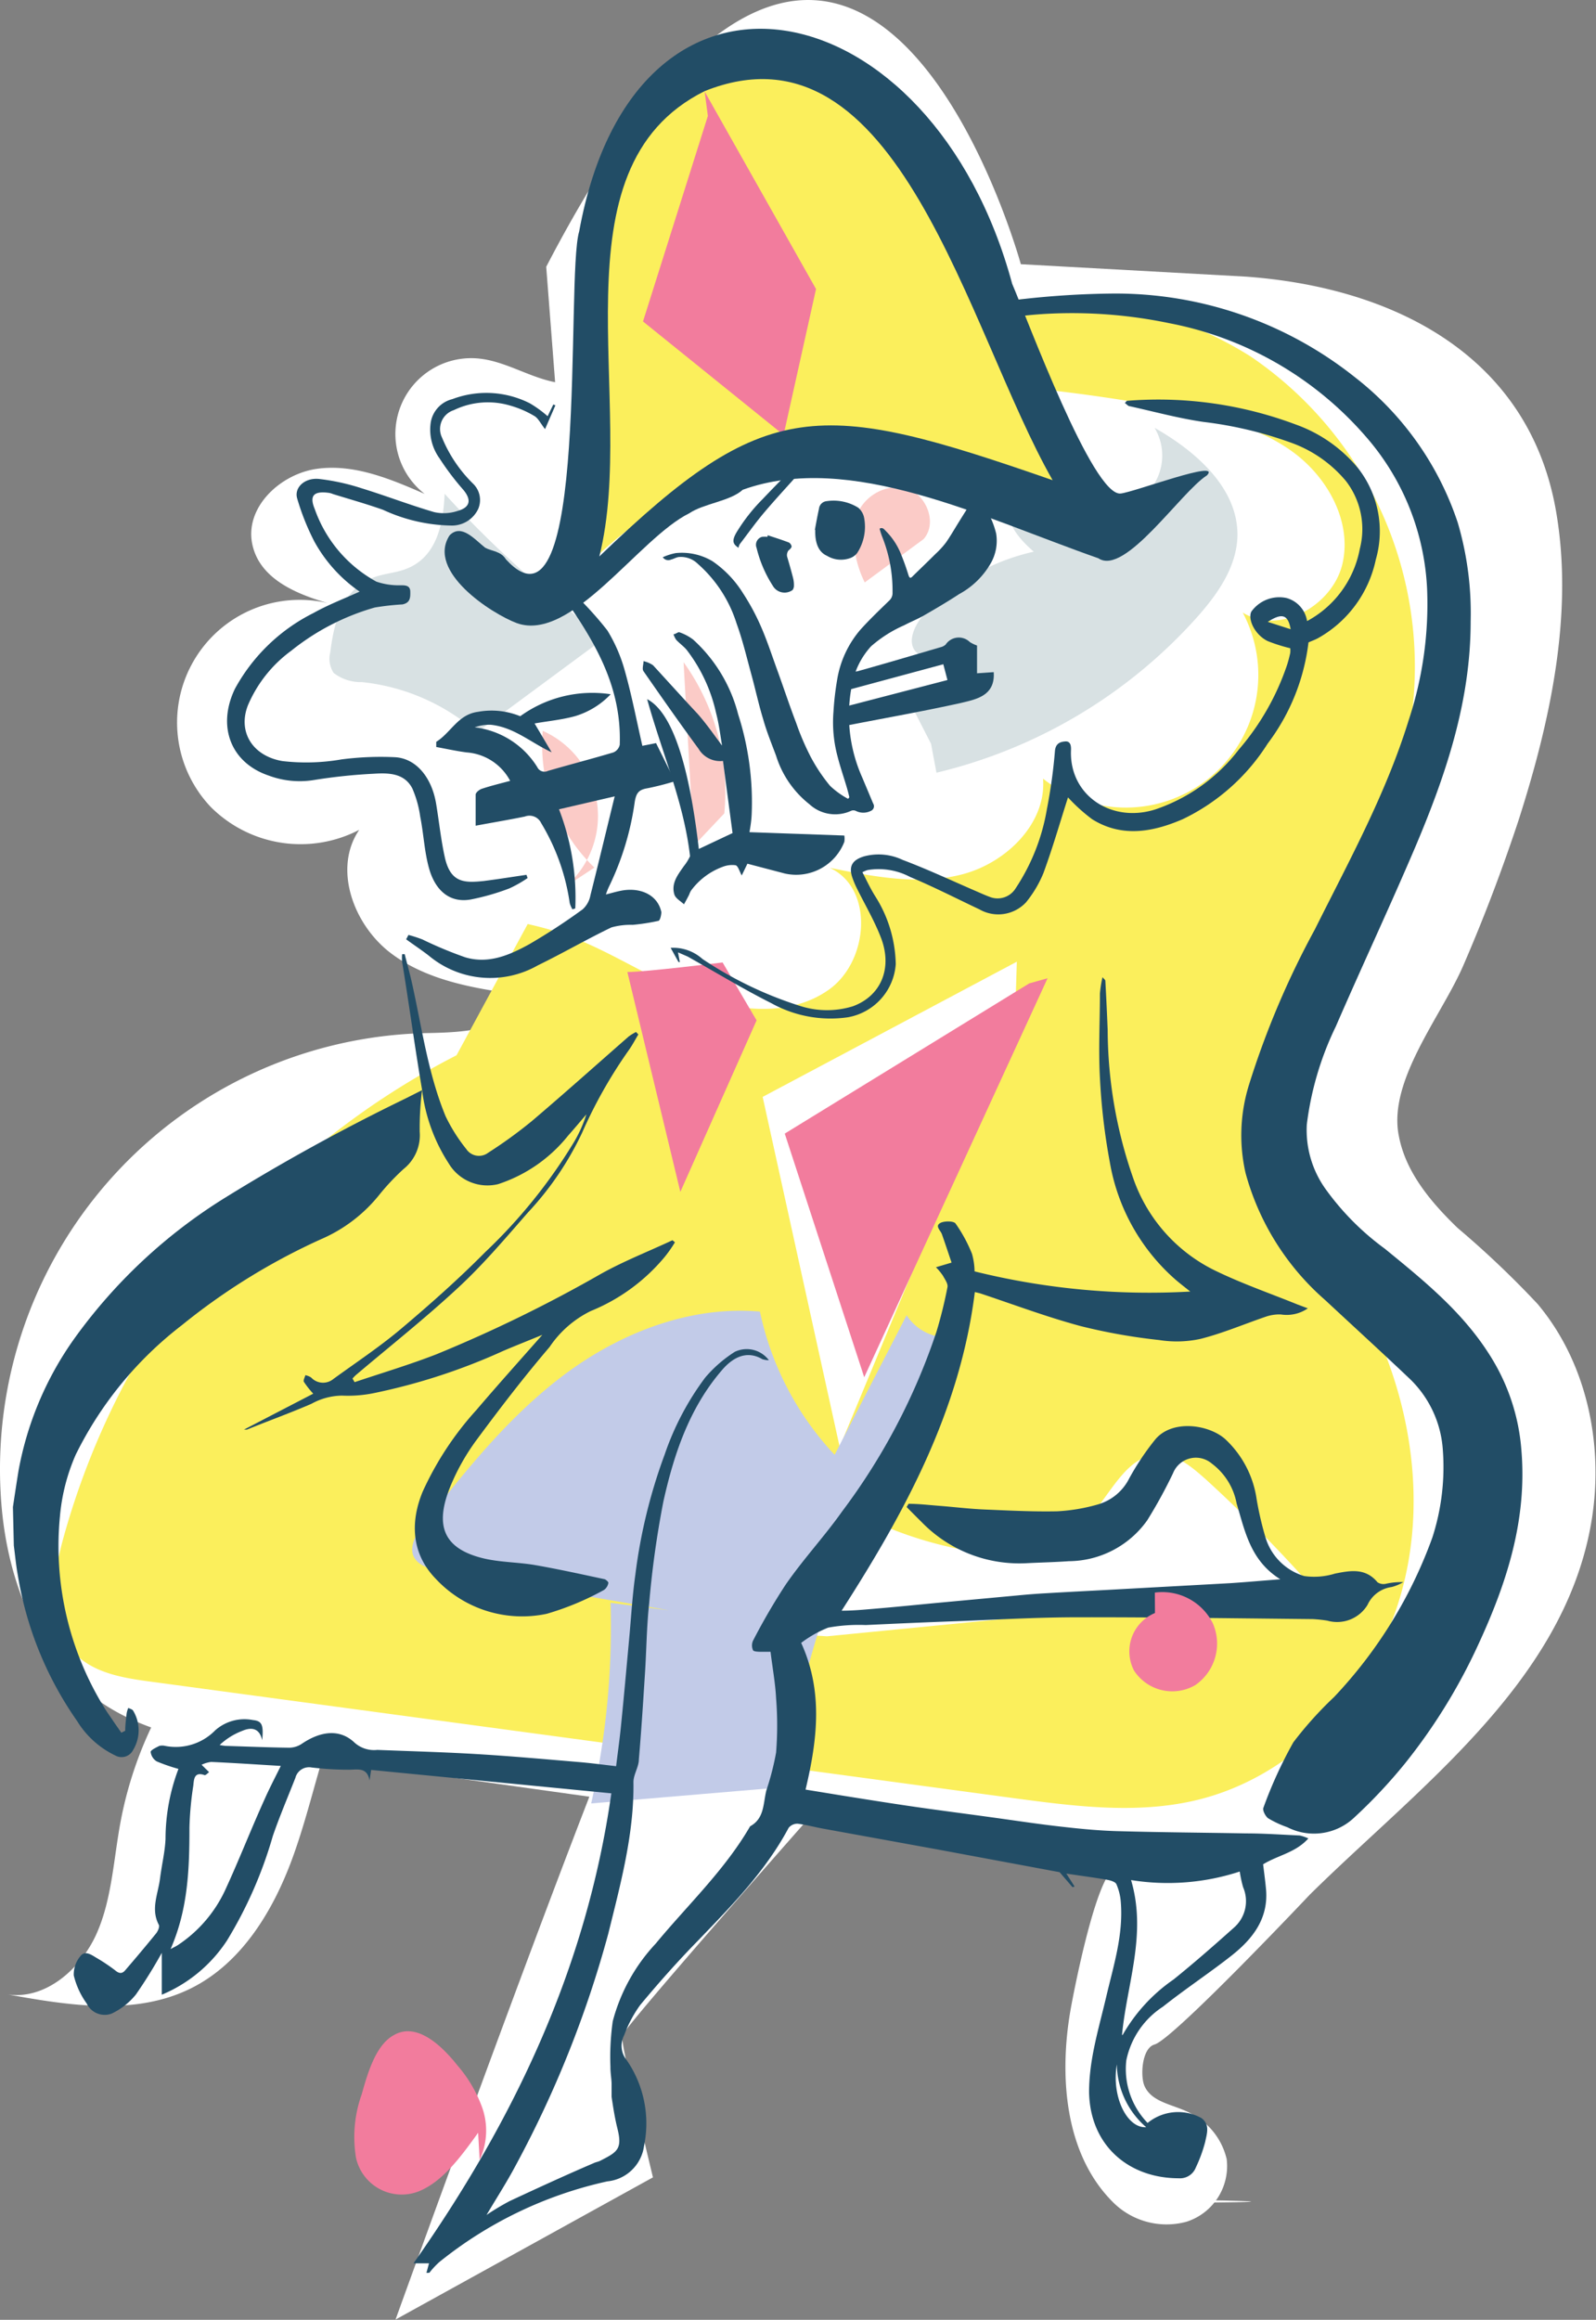
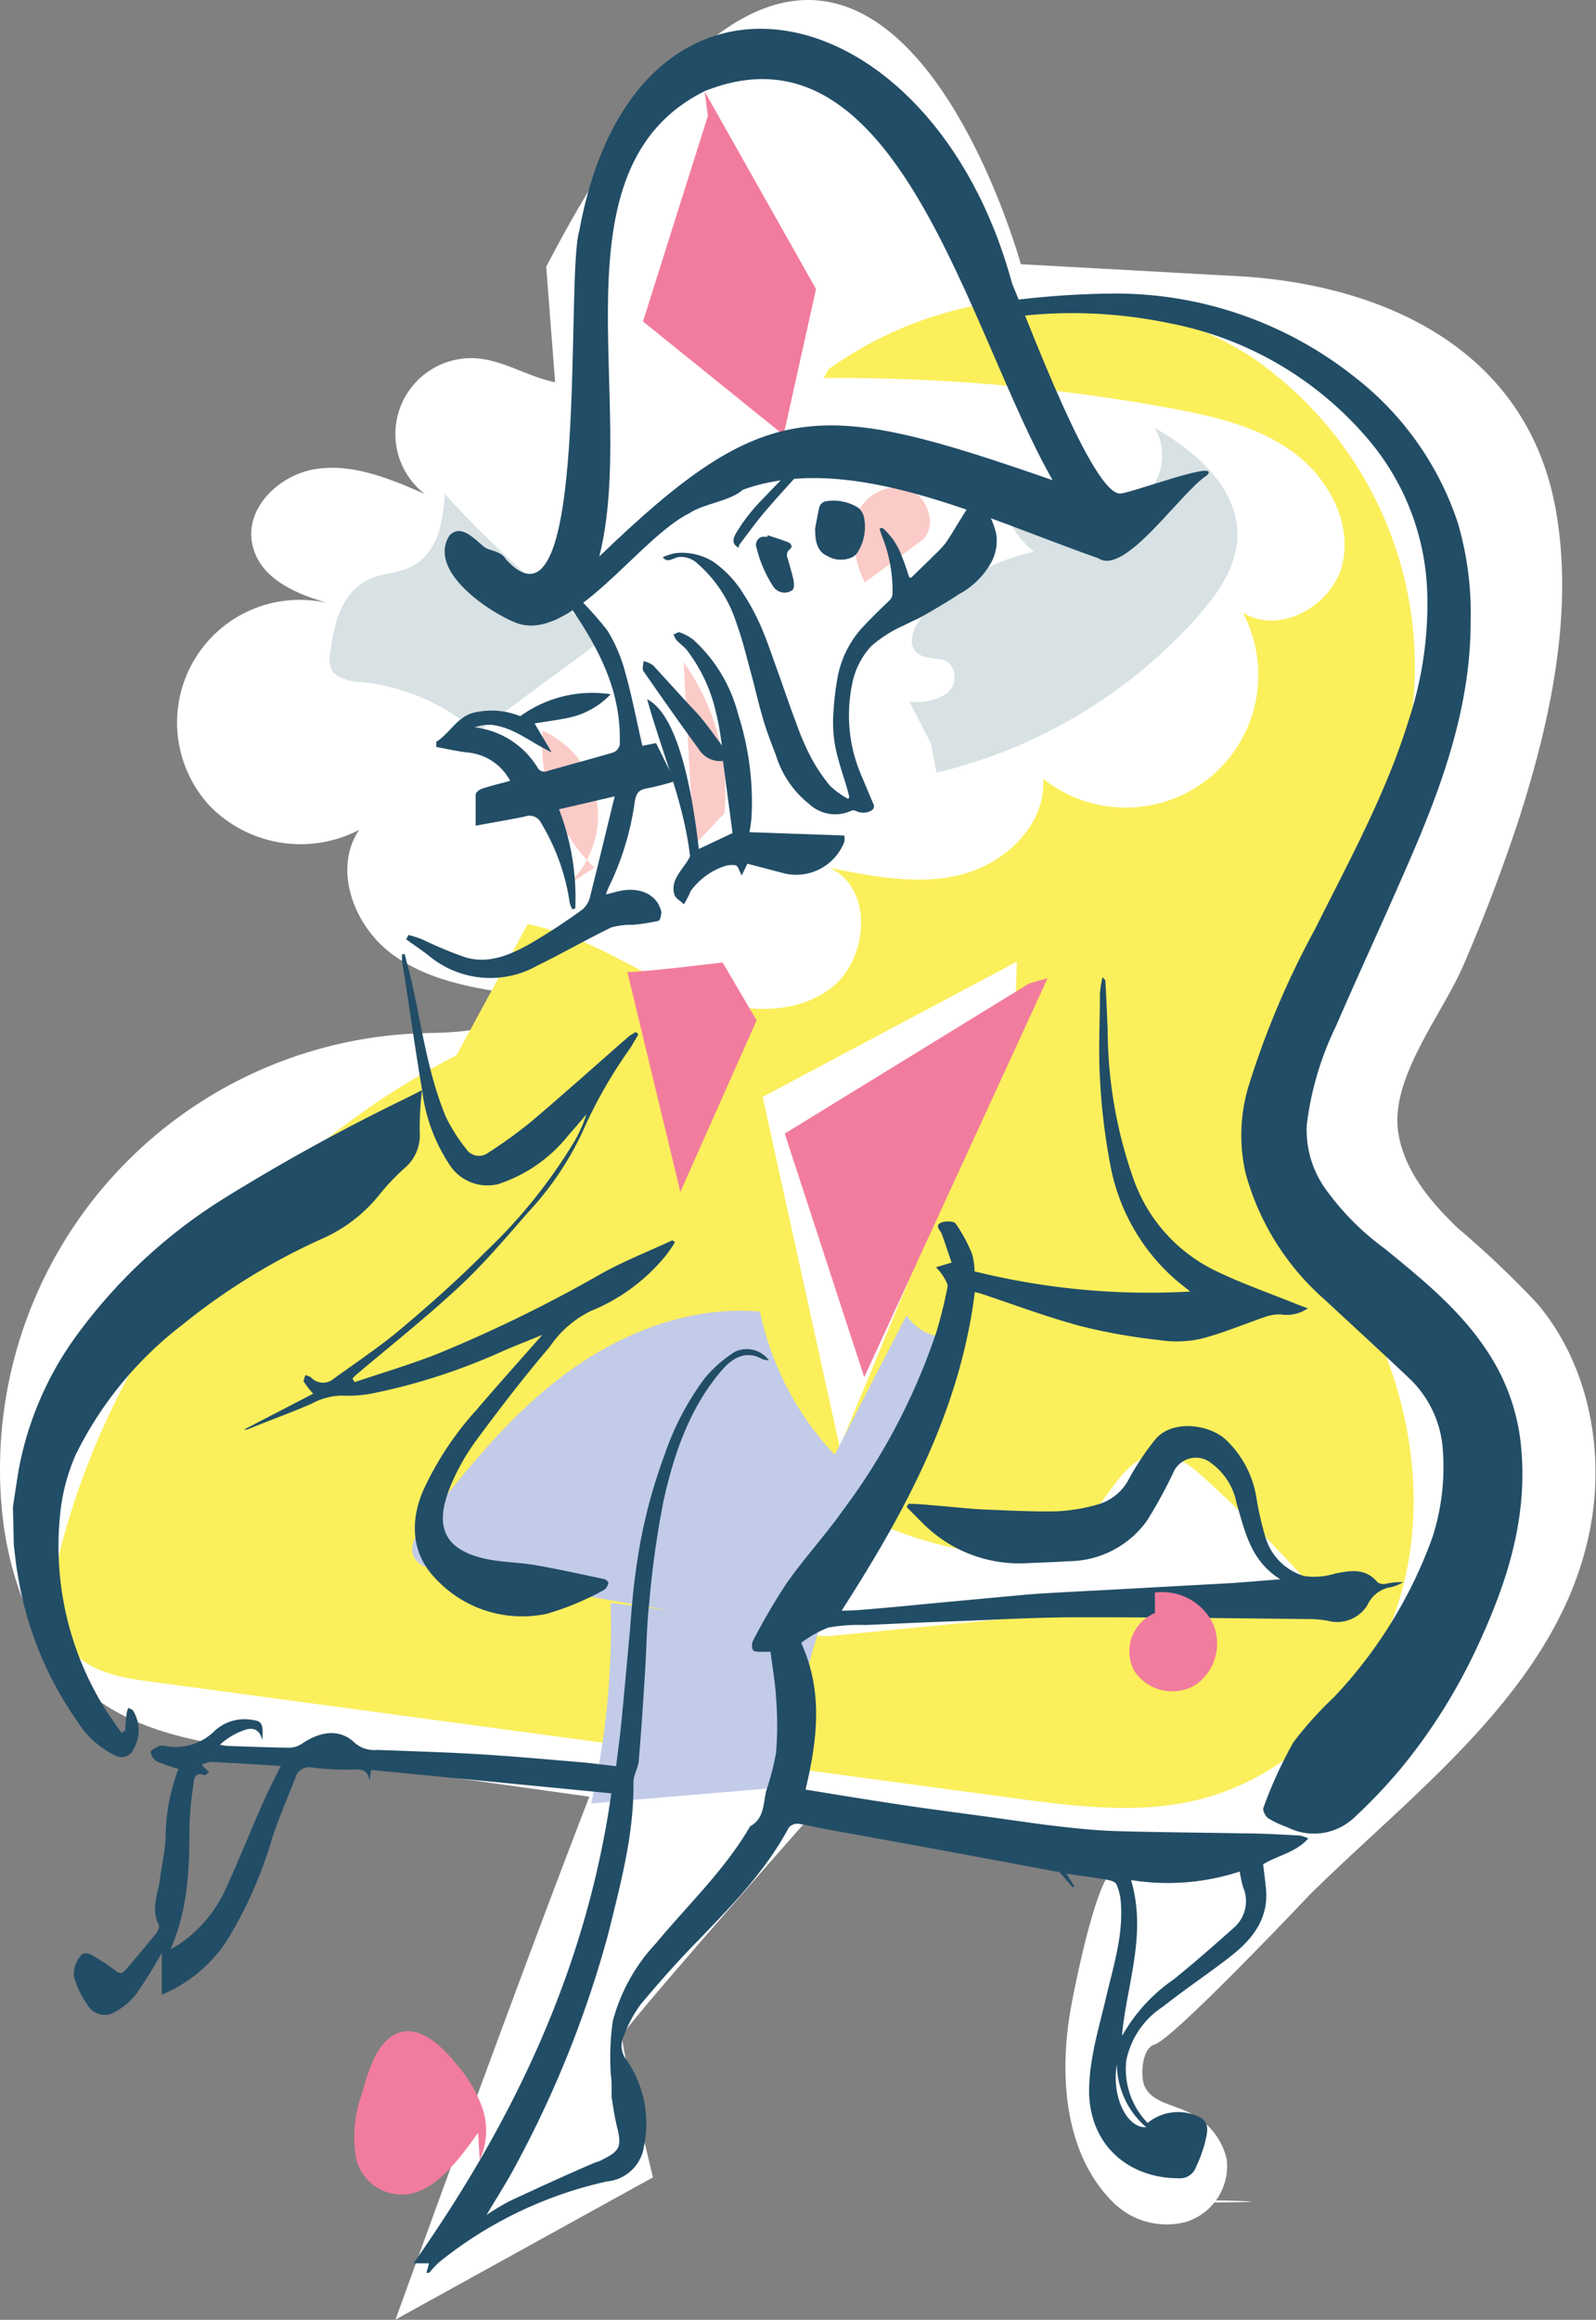
<svg xmlns="http://www.w3.org/2000/svg" viewBox="0 0 123.51 179.47">
  <rect x="0" y="0" width="123.51" height="179.47" fill="#808080" stroke="none" />
  <defs>
    <style>.cls-1{fill:#fff;}.cls-2{fill:#fbef5c;}.cls-3{fill:#f27c9d;}.cls-4{fill:#d8e1e3;}.cls-5{fill:#fbcbc7;}.cls-6{fill:#c2cbe8;}.cls-7{fill:#224d66;}</style>
  </defs>
  <g id="Layer_2" data-name="Layer 2">
    <g id="Ebene_5" data-name="Ebene 5">
      <path class="cls-1" d="M90.39,170.17c-.2,0-.37,0-.55,0l-.28.25S105.33,170.38,90.39,170.17Z" />
      <path class="cls-1" d="M89.35,158.17c1.45-.41,12-11.58,12-11.58,8.33-8.23,19.42-16.23,21.72-28.39,1.14-6-.13-12.62-4.08-17.32A73.5,73.5,0,0,0,112.8,95c-2.07-2-4-4.29-4.54-7.08-.9-4.3,3.31-9.33,5-13.27,1.59-3.67,3-7.39,4.26-11.2,2.43-7.59,4.3-16,2.88-24-2.14-12-12.61-17.23-24-18.05L79,20.44s-12.66-46.12-36.73.2l.69,8.93c-2.06-.4-3.91-1.66-6-1.84a5.87,5.87,0,0,0-4.1,10.48c-2.65-1.16-5.47-2.34-8.33-1.94s-5.62,3-5,5.86,3.82,4,6.56,4.73a9.49,9.49,0,0,0-9.78,15.57A9.83,9.83,0,0,0,27.8,64.2c-2.05,3-.44,7.37,2.47,9.56S37,76.52,40.58,77c-.91,2.67-4.53,2.86-7.36,2.92A33.75,33.75,0,0,0,.12,116.51c.49,5.75,2.73,11.68,7.43,15,3.76,2.69,8.54,3.4,13.12,4L45.61,139c-5.93,15.29-15,40.45-15,40.45l19.92-11s-2.5-10.29-2.39-10.94,15.47-18,15.47-18,23.45,5,22.82,5c-1.52,0-3.42,10-3.6,11.08-.84,4.88-.5,10.94,3.24,14.72a5.86,5.86,0,0,0,5.76,1.57,4.52,4.52,0,0,0,3.1-4.84,5.29,5.29,0,0,0-2.49-3.37c-1.37-.87-3.27-.89-3.88-2.31C88.24,160.6,88.36,158.45,89.35,158.17Z" />
-       <path class="cls-1" d="M15.18,128A30,30,0,0,0,9.32,141c-.54,2.91-.67,6-1.87,8.65s-3.9,5.07-6.84,4.65c4.75.86,9.89,1.67,14.2-.49,3.88-1.94,6.31-5.95,7.8-10s2.26-8.39,3.95-12.39" />
      <path class="cls-2" d="M35.33,81.64A59.9,59.9,0,0,0,4.84,119.22c-.79,3-1.19,6.56,1,8.75,1.49,1.49,3.73,1.85,5.82,2.13l66.7,9c4.68.63,9.49,1.26,14.09.2,7.19-1.66,13-7.52,15.48-14.46s1.66-14.78-1.32-21.51c-2.31-5.24-5.94-10-6.79-15.69-1.55-10.41,6.6-19.62,9-29.86A29,29,0,0,0,96.77,27.57a29.28,29.28,0,0,0-32.65,1" />
      <path class="cls-1" d="M31.33,63.34c-.68,2.62,1.39,5.26,3.81,6.46s5.21,1.43,7.8,2.24c3.62,1.12,6.8,3.35,10.31,4.78s7.81,1.94,10.9-.26,3.51-7.82.07-9.42c3.41.69,7,1.38,10.33.48s6.43-3.91,6.17-7.38A10.26,10.26,0,0,0,96.17,47.39c2.85,1.79,7-.54,7.73-3.82s-1.2-6.71-3.94-8.67-6.13-2.72-9.44-3.33a142.14,142.14,0,0,0-41.28-1.46" />
-       <path class="cls-2" d="M49.76,41.41a13.59,13.59,0,0,1-8.55,4.05C44.38,41.74,45.53,36.2,46,30.9S46.26,20.18,47.44,15s4-10.14,8.3-11.54c5.1-1.66,10.34,2.3,13.89,7,6.2,8.21,9.55,18.88,12.76,29.27-11.73-8.06-27.66-6-37.71,4.82l2.89-2.31" />
      <polyline class="cls-3" points="54.78 8.97 49.76 24.87 60.64 33.65 63.15 22.36 54.53 7.08" />
      <polyline class="cls-1" points="78.69 74.4 59.02 84.86 64.98 111.94 78.54 79.29" />
      <path class="cls-3" d="M48.55,75.2c1.37,0,7.37-.74,7.37-.74l2.63,4.48-5.9,13.27" />
      <path class="cls-1" d="M62.1,126.48A15.24,15.24,0,0,1,67,117.42a30.37,30.37,0,0,0,8.86,2.7c3.08.28,6.43-.53,8.51-2.83,1.67-1.85,2.88-4.77,5.37-4.77,1.37,0,2.52,1,3.52,1.88q4.39,4,8.38,8.5L64,126.59" />
      <path class="cls-4" d="M36.91,56.66A16,16,0,0,0,28,52.77a3.41,3.41,0,0,1-2.18-.71,2,2,0,0,1-.26-1.6c.28-2.25.9-4.91,3.39-5.8.79-.29,1.68-.34,2.46-.64,2.44-.92,2.9-3.59,3-5.82A80.22,80.22,0,0,0,46.83,49.33" />
      <path class="cls-4" d="M72.05,57.54l-1.67-3.26a4.41,4.41,0,0,0,2.74-.53,1.61,1.61,0,0,0,.35-2.43c-.68-.55-1.81-.23-2.48-.79-.9-.75-.22-2.22.58-3.07A16.62,16.62,0,0,1,80,42.68c-1.15-1-2.42-2.44-1.75-3.79.55-1.11,2.11-1.28,3.29-.91A30,30,0,0,0,85,39.34a4.17,4.17,0,0,0,4.35-6.24c3.23,1.83,6.52,4.72,6.41,8.43-.08,2.38-1.56,4.47-3.15,6.25a39.28,39.28,0,0,1-20.14,12" />
      <path class="cls-5" d="M46,67.12a13.14,13.14,0,0,1-4-10.58,7.21,7.21,0,0,1,1.77,12.05" />
      <path class="cls-5" d="M53.69,65.43l-.79-14.2a17.18,17.18,0,0,1,3.15,11.7" />
      <path class="cls-5" d="M66.92,45.06a8.2,8.2,0,0,1-.8-4.63,3.46,3.46,0,0,1,3.81-2.72c1.69.35,2.69,2.71,1.54,4" />
      <path class="cls-6" d="M51.76,124.58l-17.45-3c-.89-.15-1.91-.39-2.29-1.15s.2-1.82.8-2.57c3.24-4.11,6.54-8.27,10.81-11.48s9.71-5.39,15.18-4.91a23.18,23.18,0,0,0,5.78,11.08l5.57-10.8a3.72,3.72,0,0,0,3.38,1.7,101.11,101.11,0,0,0-13.11,34.83l-14.68,1.24A62,62,0,0,0,47.25,124" />
      <polyline class="cls-3" points="79.65 76.08 60.73 87.7 66.88 106.55 81.07 75.68" />
      <g id="agej0p">
        <path class="cls-7" d="M51.29,43.11a4.49,4.49,0,0,1,1-.32,4.62,4.62,0,0,1,2.85.63,8.32,8.32,0,0,1,2.37,2.49,17.34,17.34,0,0,1,1.36,2.52c.49,1.11.87,2.29,1.29,3.44.49,1.35.94,2.72,1.45,4.05a20.12,20.12,0,0,0,1.11,2.6,13.11,13.11,0,0,0,1.52,2.28,6.46,6.46,0,0,0,1.39,1l.1-.12c-.06-.25-.12-.49-.19-.73-.24-.82-.52-1.62-.73-2.45a10.14,10.14,0,0,1-.31-3.43,22.12,22.12,0,0,1,.28-2.45,7.88,7.88,0,0,1,1.8-3.9c.73-.81,1.5-1.54,2.26-2.28a.78.78,0,0,0,.23-.61,11.15,11.15,0,0,0-.79-4.28,5.51,5.51,0,0,1-.21-.65c.25-.14.37.08.51.21a5.34,5.34,0,0,1,1.18,1.85c.2.49.38,1,.54,1.52.08.24.15.28.3.13.59-.58,1.19-1.15,1.78-1.74a7,7,0,0,0,.82-.89c.35-.5.67-1.06,1-1.59s.73-1.17,1.1-1.75c.16-.26.3-.27.48,0a6.69,6.69,0,0,1,1.31,2.64,3.5,3.5,0,0,1-.42,2.3,6.25,6.25,0,0,1-2.44,2.38c-.9.59-1.82,1.13-2.74,1.66-.49.28-1,.48-1.51.75A9.88,9.88,0,0,0,67.41,50a6,6,0,0,0-1.48,3,11.81,11.81,0,0,0,.8,7.16l.84,2a.39.39,0,0,1-.17.57,1.29,1.29,0,0,1-1.18,0,.45.45,0,0,0-.36,0,2.94,2.94,0,0,1-3.22-.51,7.68,7.68,0,0,1-2.58-3.75c-.35-.94-.73-1.86-1-2.83-.35-1.14-.6-2.32-.92-3.48-.36-1.32-.68-2.67-1.14-3.93a10.21,10.21,0,0,0-3-4.61,1.86,1.86,0,0,0-1.41-.53c-.22,0-.44.15-.66.2A.51.51,0,0,1,51.29,43.11Z" />
        <path class="cls-7" d="M63.06,41c.1-.55.2-1.1.32-1.65a.66.66,0,0,1,.6-.58,3.6,3.6,0,0,1,2.44.51,1.38,1.38,0,0,1,.44.72,3.72,3.72,0,0,1-.53,2.79,1.22,1.22,0,0,1-.64.42A2.08,2.08,0,0,1,64,43c-.66-.29-.94-1-.91-2Z" />
        <path class="cls-7" d="M59.41,41.41c.55.18,1.09.35,1.64.56a.45.45,0,0,1,.21.31c0,.07-.12.22-.2.27s-.21.3-.14.54c.16.53.31,1.07.45,1.61a2.25,2.25,0,0,1,.07.64c0,.11-.07.3-.14.33a1.05,1.05,0,0,1-1.5-.36,9.55,9.55,0,0,1-1.25-2.92.64.64,0,0,1,.43-.86,2.73,2.73,0,0,1,.41,0Z" />
        <path class="cls-7" d="M63.78,34.48c-.39.44-.77.88-1.17,1.31s-.62.66-.93,1c-.85.95-1.72,1.89-2.55,2.87-.66.78-1.26,1.63-1.89,2.45a1.07,1.07,0,0,0-.09.27c-.42-.28-.54-.52-.16-1.18a13.73,13.73,0,0,1,2-2.56c.73-.76,1.45-1.52,2.2-2.23s1.26-1.07,1.88-1.6a4,4,0,0,1,.32-.28c.12-.07.25-.11.38-.17Z" />
      </g>
      <path class="cls-7" d="M39.15,43.27c-.39-.64-1.08-.61-1.61-.9-.83-.66-1.84-1.88-2.75-.95C33,44.2,38,47.46,40,48.21c4.24,1.51,9.44-6.58,13.34-8.5,1.12-.76,3.17-.93,4.14-1.82,8.32-3,18.58,2.17,27.52,5.3,2.06,1.4,6.37-5.12,8.41-6.42,1.14-1.26-5.6,1.29-6.68,1.41-2.15.26-7.24-13.53-8.4-16.22C72.15-.91,49.17-6,44.82,17.91,43.75,21.44,45.67,50.41,39.15,43.27Zm7.23-.22c3-11.93-3.9-30,8.15-36,15-6,20.31,18.52,26.93,30.1C63.32,30.84,59.28,30.63,46.38,43.05Z" />
      <path class="cls-7" d="M33,175.84l.2-.74H32c7.79-11.07,13.39-22.87,15.31-36.36l-18.59-1.81-.12.82c-.2-1.11-1-.81-1.73-.84-.92,0-1.84-.06-2.75-.17a1.09,1.09,0,0,0-1.26.8c-.59,1.5-1.23,3-1.75,4.51a32.84,32.84,0,0,1-3.54,8.07,11.18,11.18,0,0,1-5.05,4.2v-3.24a37,37,0,0,1-2,3.22,5.34,5.34,0,0,1-1.88,1.48A1.54,1.54,0,0,1,6.71,155a6.19,6.19,0,0,1-1-2.17,2.18,2.18,0,0,1,.5-1.48c.34-.47.82-.15,1.21.09a14,14,0,0,1,1.5,1c.3.25.52.27.76,0,.81-.94,1.61-1.89,2.39-2.85.15-.18.3-.53.22-.68-.64-1.21-.06-2.38.09-3.55s.38-2.05.43-3.08a15.3,15.3,0,0,1,1-5.43,13.74,13.74,0,0,1-1.68-.58,1,1,0,0,1-.47-.73c0-.15.42-.34.67-.47a1,1,0,0,1,.45,0,4.26,4.26,0,0,0,3.87-1.2,3.4,3.4,0,0,1,2.92-.8c.69.07.84.35.72,1.56-.22-1-.9-1-1.55-.72A5.28,5.28,0,0,0,17,135a3.81,3.81,0,0,0,.47.07c1.64.05,3.28.12,4.91.14a1.78,1.78,0,0,0,1-.32c1.49-1,2.95-1.13,4.06-.07a2.26,2.26,0,0,0,1.76.56c2.55.1,5.1.17,7.65.32s5.23.39,7.83.61c1,.08,1.95.21,3,.33.14-1.16.29-2.2.39-3.26.22-2.17.41-4.33.61-6.5.16-1.69.25-3.39.49-5.07a41.35,41.35,0,0,1,2.27-9.29,21.51,21.51,0,0,1,3.13-5.94,10.08,10.08,0,0,1,2.3-2,2.14,2.14,0,0,1,2.63.65,1.6,1.6,0,0,1-.51-.08c-1.31-.77-2.42,0-3.18.92-2.48,2.91-3.66,6.45-4.47,10.08a73.93,73.93,0,0,0-1.1,7.86c-.2,1.82-.21,3.66-.33,5.49-.14,2.2-.28,4.41-.47,6.61,0,.59-.42,1.17-.42,1.76.06,4-1,7.89-1.95,11.74a83.62,83.62,0,0,1-7.18,17.95c-.67,1.26-1.45,2.47-2.24,3.8a19,19,0,0,1,1.8-1.08c2.15-1,4.32-2,6.49-2.93.16-.08.34-.1.5-.18,1.33-.68,1.74-.9,1.34-2.5-.2-.8-.33-1.63-.45-2.45,0-.32,0-.66,0-1s-.1-.88-.09-1.33a19.64,19.64,0,0,1,.18-3.52,14,14,0,0,1,3.32-6c2.48-3,5.34-5.68,7.31-9.08,1.12-.61,1-1.77,1.26-2.79a20.53,20.53,0,0,0,.75-2.92,26.63,26.63,0,0,0,0-4.19c-.06-1.18-.28-2.36-.43-3.6-.19,0-.41,0-.63,0s-.64,0-.72-.11a.89.89,0,0,1,0-.76,48.44,48.44,0,0,1,2.51-4.31c1.38-2,3-3.73,4.38-5.68a48.78,48.78,0,0,0,7.3-13.9,34.53,34.53,0,0,0,.85-3.44c.06-.27-.19-.6-.34-.88a4.41,4.41,0,0,0-.55-.67l1.21-.36c-.23-.67-.48-1.44-.75-2.2-.11-.31-.59-.65-.07-.89.32-.14,1-.13,1.13.07A11.43,11.43,0,0,1,75.22,97a5.31,5.31,0,0,1,.2,1.36,56.23,56.23,0,0,0,16.69,1.56c-.41-.33-.79-.62-1.15-.93a15.56,15.56,0,0,1-5.06-9,48.85,48.85,0,0,1-.78-6.61c-.12-2.16,0-4.34,0-6.51a9.09,9.09,0,0,1,.2-1.27c.15.17.22.22.22.27.07,1.28.13,2.56.18,3.83a35,35,0,0,0,2,11.52,12.5,12.5,0,0,0,6.34,7.09c2.06,1,4.23,1.75,6.35,2.61l.8.3a2.89,2.89,0,0,1-2.1.47,3.28,3.28,0,0,0-1.08.15c-1.71.58-3.38,1.3-5.12,1.74a8.64,8.64,0,0,1-3.21.09,44.47,44.47,0,0,1-6.08-1.08c-2.64-.71-5.21-1.68-7.8-2.54l-.38-.09c-1.14,9.16-5.39,17-10.31,24.65.88,0,1.71-.08,2.53-.15,1.57-.13,3.14-.29,4.71-.44l6.37-.59c.73-.07,1.47-.13,2.21-.17,2-.12,3.91-.21,5.87-.32l8.4-.46c1.21-.08,2.42-.19,3.86-.3-2.31-1.44-2.73-3.7-3.38-5.86a5,5,0,0,0-1.92-3.09,1.9,1.9,0,0,0-3,.74,37.58,37.58,0,0,1-2,3.65,7.5,7.5,0,0,1-6.06,3.16c-1.11.08-2.24.1-3.36.16a10.54,10.54,0,0,1-8.07-3.22c-.38-.37-.75-.75-1.13-1.13l.15-.25c.76,0,1.53.09,2.29.15,1.19.09,2.38.24,3.57.29,1.89.08,3.78.18,5.66.14a14,14,0,0,0,3.13-.53,3.92,3.92,0,0,0,2.42-2,20.41,20.41,0,0,1,2-3c1.3-1.6,4.14-1.2,5.43-.06A7.88,7.88,0,0,1,97.25,116a24.86,24.86,0,0,0,.68,2.93,4.45,4.45,0,0,0,3,3,5.44,5.44,0,0,0,2.38-.19c1.21-.24,2.36-.45,3.29.67a.83.83,0,0,0,.64.12,5.42,5.42,0,0,1,1.36-.13,3.39,3.39,0,0,1-.91.38,2.4,2.4,0,0,0-1.86,1.38,2.75,2.75,0,0,1-3.11,1.22,10.55,10.55,0,0,0-1.13-.12c-6.07-.06-12.14-.15-18.21-.14-3.09,0-6.19.18-9.28.3-2.37.08-4.74.19-7.11.3a13.27,13.27,0,0,0-2.9.2A8.85,8.85,0,0,0,62,127.1c1.71,3.74,1.26,7.48.34,11.35l2.82.46c1.94.31,3.88.62,5.83.9s3.91.53,5.86.8,3.71.54,5.57.74c1.41.16,2.84.29,4.26.32,3.25.09,6.5.11,9.76.17,1.38,0,2.76.1,4.14.16a3.12,3.12,0,0,1,.67.23c-1,1.11-2.34,1.29-3.5,2,.07.6.16,1.24.22,1.89.22,2.26-1,3.85-2.61,5.13s-3.62,2.61-5.37,4a6.49,6.49,0,0,0-2.83,4.16,6,6,0,0,0,1.65,4.83,3.73,3.73,0,0,1,4.16-.38c.69.5.42,1.23.3,1.83a11.14,11.14,0,0,1-.73,2,1.31,1.31,0,0,1-1.32.83c-3.86,0-6.86-2.52-6.94-6.66,0-2.54.75-4.92,1.32-7.35s1.33-4.78,1.14-7.3a4.22,4.22,0,0,0-.35-1.45c-.1-.2-.52-.3-.81-.35-1-.17-2-.3-3.06-.46l.64,1L83,146l-1-1.16-9.51-1.77-8.69-1.58c-.69-.12-1.37-.31-2.06-.4a.87.87,0,0,0-.71.32c-1.79,3.35-4.39,6-7,8.71-1.57,1.6-3.06,3.28-4.49,5a9.69,9.69,0,0,0-1.24,2.34,1.75,1.75,0,0,0,.19,1.91,8.63,8.63,0,0,1,1.35,6.65A3.18,3.18,0,0,1,47,168.76,31.47,31.47,0,0,0,34,175a6.06,6.06,0,0,0-.77.83Zm53.88-18.41a13.06,13.06,0,0,1,3.94-4.29c1.6-1.29,3.15-2.65,4.66-4A2.72,2.72,0,0,0,96.2,146a9.49,9.49,0,0,1-.26-1.21,17.89,17.89,0,0,1-8.41.66C88.77,149.64,87.2,153.49,86.83,157.43ZM16.18,137.1c-.08.05-.26.26-.35.23-.82-.29-.82.35-.87.81a25.18,25.18,0,0,0-.3,3.24c0,3.17-.1,6.31-1.46,9.41.27-.15.41-.21.55-.3a10.31,10.31,0,0,0,3.65-4.21c1.08-2.33,2-4.71,3.07-7.07.38-.86.82-1.7,1.26-2.59-1.84-.11-3.61-.23-5.39-.31a2.39,2.39,0,0,0-.74.22ZM88.7,164.57a6.53,6.53,0,0,1-2.27-4.86C86,162.17,87.2,164.66,88.7,164.57Z" />
      <path class="cls-7" d="M1,116.59c.14-.93.28-1.86.43-2.79a25.46,25.46,0,0,1,4.3-10.21A40.81,40.81,0,0,1,17.42,92.66,154.77,154.77,0,0,1,31.35,85l1.31-.66a24,24,0,0,0-.18,3.22,3.34,3.34,0,0,1-1.25,2.88,18,18,0,0,0-1.93,2.06,11.71,11.71,0,0,1-4.48,3.38,49.39,49.39,0,0,0-10.77,6.66,28.52,28.52,0,0,0-8.19,10,15.12,15.12,0,0,0-1.22,4.75,23.8,23.8,0,0,0,3.48,14.9c.2.33.44.64.67,1l.6.86.3-.15c0-.44.06-.89.11-1.34a1.76,1.76,0,0,1,.13-.43c.12.07.3.1.37.21a2.93,2.93,0,0,1,0,3.05,1,1,0,0,1-1.38.42,7,7,0,0,1-2.95-2.66,27.31,27.31,0,0,1-4.59-11.28c-.14-.76-.21-1.53-.31-2.3Z" />
      <path class="cls-7" d="M75.74,23.81a26.11,26.11,0,0,1,3.14-.64,67.66,67.66,0,0,1,7.24-.46,29.74,29.74,0,0,1,18.69,6.44,23.7,23.7,0,0,1,8,11.28,24.75,24.75,0,0,1,1,7.65c0,6.16-1.9,11.8-4.23,17.32-2,4.7-4.16,9.3-6.2,14A24.09,24.09,0,0,0,101.13,87,7.84,7.84,0,0,0,102.59,92a20.56,20.56,0,0,0,4.57,4.6c3,2.45,6,4.87,8.11,8.21a15.91,15.91,0,0,1,2.46,7.3c.48,5.47-1.14,10.41-3.38,15.23a44,44,0,0,1-5.64,9.11,40.22,40.22,0,0,1-3.95,4.2,4.53,4.53,0,0,1-5.14.71,8,8,0,0,1-1.48-.69c-.21-.15-.45-.62-.37-.81a33.79,33.79,0,0,1,2.32-5.07,28.78,28.78,0,0,1,3.15-3.5,35.45,35.45,0,0,0,7.61-12.35,17.75,17.75,0,0,0,.8-6.86,8.39,8.39,0,0,0-2.67-5.52c-2.11-2-4.3-4-6.45-6a20,20,0,0,1-6.14-9.81,13.13,13.13,0,0,1,.27-6.84,66.63,66.63,0,0,1,5.09-12c2.64-5.29,5.5-10.48,7.26-16.18a28.61,28.61,0,0,0,1.43-10.14,19.23,19.23,0,0,0-4.73-11.8A26.8,26.8,0,0,0,90.47,25a36.76,36.76,0,0,0-9.3-.73,31.18,31.18,0,0,0-4.29.51C76.1,24.9,75.91,24.53,75.74,23.81Z" />
      <path class="cls-7" d="M27.44,106.93c2.11-.71,4.26-1.35,6.34-2.16a108.17,108.17,0,0,0,12.71-6.21c1.79-1,3.69-1.74,5.55-2.61l.19.16a9.93,9.93,0,0,1-.79,1.13,14.57,14.57,0,0,1-5.73,4.19,8.18,8.18,0,0,0-3.18,2.78c-2,2.34-3.86,4.77-5.68,7.23a16.88,16.88,0,0,0-2,3.56c-1.22,3-.58,4.83,2.64,5.58,1.27.29,2.62.28,3.91.5,1.78.31,3.55.7,5.32,1.08.14,0,.38.23.36.3a.85.85,0,0,1-.33.54,21.53,21.53,0,0,1-4.44,1.85,9.14,9.14,0,0,1-8.6-2.72c-1.83-1.89-2-4.31-1-6.73a24.37,24.37,0,0,1,4.16-6.32c1.62-1.9,3.29-3.76,5.1-5.81-1.12.46-2.06.83-3,1.23a47.09,47.09,0,0,1-10,3.27,10,10,0,0,1-2.5.2,5,5,0,0,0-2.36.63c-1.66.72-3.36,1.33-5,2-.06,0-.14,0-.23,0l5.36-2.78a7.19,7.19,0,0,1-.72-.91c-.07-.12.07-.35.11-.52a1.29,1.29,0,0,1,.45.18,1.25,1.25,0,0,0,1.71.12c1.76-1.28,3.59-2.49,5.25-3.89,2.24-1.89,4.45-3.85,6.51-5.93a40.89,40.89,0,0,0,6.83-8.45,10.22,10.22,0,0,0,1-2.21c-.47.55-.93,1.1-1.41,1.64a11.51,11.51,0,0,1-5.42,3.76A3.49,3.49,0,0,1,34.72,90a13.34,13.34,0,0,1-2.06-5.71c-.56-3.29-1-6.58-1.54-9.88a2.94,2.94,0,0,1,0-.59l.2,0c.17.69.37,1.39.53,2.09.79,3.5,1.25,7.09,2.63,10.44a13,13,0,0,0,1.6,2.54,1.18,1.18,0,0,0,1.7.29,35.46,35.46,0,0,0,3.38-2.45c2.53-2.15,5-4.36,7.49-6.54a4.15,4.15,0,0,1,.57-.35l.18.19c-.25.41-.47.84-.75,1.23a36.61,36.61,0,0,0-3.6,6.37,24,24,0,0,1-4.2,6.18c-1.75,2-3.44,4-5.36,5.78-2.55,2.37-5.29,4.54-7.95,6.79a3.31,3.31,0,0,0-.26.27Z" />
      <path class="cls-7" d="M47.57,61.61l-4.31,1a19,19,0,0,1,1.26,7.67l-.22.07a2,2,0,0,1-.21-.48,16.43,16.43,0,0,0-2.21-6.19,1,1,0,0,0-1.26-.51c-1.2.25-2.42.45-3.81.71,0-.93,0-1.67,0-2.4,0-.17.29-.4.49-.46.69-.23,1.4-.4,2.18-.61a4.15,4.15,0,0,0-3.37-2.2c-.77-.1-1.54-.27-2.35-.42,0-.17,0-.36,0-.4,1.13-.7,1.68-2.12,3.23-2.32a5.87,5.87,0,0,1,3.27.34,9.5,9.5,0,0,1,7-1.7,6.29,6.29,0,0,1-2.74,1.69c-1,.28-2.07.38-3.15.57l1.32,2.23c-1.62-.75-2.92-1.95-4.73-2.13a3.41,3.41,0,0,0-1.23.2,6.61,6.61,0,0,1,4.85,3.08.61.61,0,0,0,.82.29c1.69-.49,3.39-.93,5.07-1.43a.83.83,0,0,0,.49-.59c.16-4.58-2-8.11-4.54-11.7-.13-.19-.15-.7-.07-.73a3.93,3.93,0,0,1,1-.22l-.14.26a3.53,3.53,0,0,0,.4.88A26.62,26.62,0,0,1,47,48.77a12.06,12.06,0,0,1,1.36,3.15c.53,1.88.9,3.81,1.35,5.78l1.06-.21,1.46,2.95a21.14,21.14,0,0,1-2.11.54c-.67.11-.88.34-1,1.06a21.83,21.83,0,0,1-2,6.57,5.26,5.26,0,0,0-.23.59c.44-.11.8-.22,1.17-.29,1.41-.28,2.82.26,3.12,1.65,0,.21-.09.64-.22.68a15.83,15.83,0,0,1-2,.31,5.49,5.49,0,0,0-1.65.2c-1.93.93-3.77,2-5.7,2.94a7.42,7.42,0,0,1-8.43-.76c-.57-.44-1.17-.84-1.75-1.26l.18-.34a10.45,10.45,0,0,1,1.08.35A30.9,30.9,0,0,0,36,74.06c1.8.54,3.43-.17,4.94-1a47.67,47.67,0,0,0,4.15-2.71,1.93,1.93,0,0,0,.6-1.08C46.33,66.73,46.93,64.21,47.57,61.61Z" />
-       <path class="cls-7" d="M52.47,73.68l.14.75-.1,0-.61-1.1a3.38,3.38,0,0,1,2.46.86A29.61,29.61,0,0,0,62,77.85a6.79,6.79,0,0,0,4,0c2.18-.8,3.08-2.94,2.18-5.29-.52-1.36-1.28-2.63-1.92-3.94a7.12,7.12,0,0,1-.31-.76c-.27-.84,0-1.32.89-1.6a4.32,4.32,0,0,1,3,.26c1.91.72,3.77,1.59,5.64,2.4.37.16.74.33,1.12.47a1.64,1.64,0,0,0,2-.67,15.84,15.84,0,0,0,2.42-6.14,40.22,40.22,0,0,0,.62-4.5c.06-.55.38-.69.8-.72s.46.37.44.71c-.12,3.47,3.14,5.63,6.53,4.55A13.64,13.64,0,0,0,95.86,58a19.61,19.61,0,0,0,3.74-6.55c.1-.31.18-.62.25-.94a2.16,2.16,0,0,0,0-.36,12.65,12.65,0,0,1-1.74-.55c-.94-.45-1.56-1.61-1.28-2.27a2.66,2.66,0,0,1,2.71-1.07,2.19,2.19,0,0,1,1.61,1.79,8,8,0,0,0,4.08-5.58,6.09,6.09,0,0,0-1.06-5.24,9.85,9.85,0,0,0-4.31-3,30.61,30.61,0,0,0-6.74-1.59c-1.92-.28-3.79-.79-5.68-1.21-.14,0-.25-.16-.39-.25.1-.1.13-.16.16-.17a30.26,30.26,0,0,1,13.06,1.83,11.08,11.08,0,0,1,4.81,3.36,7.91,7.91,0,0,1,1.39,7.09A9.11,9.11,0,0,1,102,49.37c-.24.13-.5.22-.74.33a16.16,16.16,0,0,1-3.16,7.83,15.89,15.89,0,0,1-6.58,5.85c-2.32,1-4.71,1.43-7,0a13.44,13.44,0,0,1-1.87-1.69c-.6,1.87-1.18,3.89-1.9,5.85a8.91,8.91,0,0,1-1.35,2.27,2.94,2.94,0,0,1-3.61.54c-1.78-.84-3.53-1.74-5.35-2.5a5.22,5.22,0,0,0-3.3-.54,2.22,2.22,0,0,0-.4.17c.33.64.62,1.27,1,1.87a10.15,10.15,0,0,1,1.58,5.24,4.5,4.5,0,0,1-3.7,4.11,9.42,9.42,0,0,1-5.93-1.09c-2.21-1.11-4.32-2.4-6.48-3.61Zm47.41-25c-.2-1.14-.67-1.28-1.77-.57Z" />
-       <path class="cls-7" d="M40.83,67.93a9.43,9.43,0,0,1-1.41.8,18.19,18.19,0,0,1-3,.86c-1.68.29-2.74-.77-3.2-2.35-.38-1.32-.43-2.71-.7-4.06A8.36,8.36,0,0,0,31.91,61c-.62-1.21-1.87-1.21-3-1.14a42.43,42.43,0,0,0-4.64.49A6.85,6.85,0,0,1,20.79,60c-2.95-1-4-3.82-2.61-6.71a14.1,14.1,0,0,1,6.09-5.87c1.12-.63,2.35-1.1,3.56-1.65a11.32,11.32,0,0,1-3.5-3.87A18.58,18.58,0,0,1,23,38.57c-.25-.82.54-1.61,1.65-1.52a16.84,16.84,0,0,1,3.35.73c1.88.58,3.72,1.29,5.6,1.84a3.39,3.39,0,0,0,1.81-.09c1-.28,1.08-.87.45-1.63A20.89,20.89,0,0,1,34,35.44a3.78,3.78,0,0,1-.66-2.79A2.23,2.23,0,0,1,35,30.88a7.45,7.45,0,0,1,6,.32,8.9,8.9,0,0,1,1.38,1l.44-.91.16.07-.8,1.84c-.35-.45-.52-.82-.8-1a7.73,7.73,0,0,0-1.89-.82,6.06,6.06,0,0,0-4.37.35,1.53,1.53,0,0,0-.91,2.13,10.71,10.71,0,0,0,2.4,3.56A1.75,1.75,0,0,1,37,39.39,2.25,2.25,0,0,1,35,40.66a13,13,0,0,1-5.36-1.22c-1.27-.45-2.59-.82-3.88-1.22a1.21,1.21,0,0,0-.31-.09c-1.17-.16-1.53.21-1.09,1.26A10.29,10.29,0,0,0,29.13,45a5.39,5.39,0,0,0,1.87.28c.35,0,.74,0,.75.48s0,.87-.6,1A19.56,19.56,0,0,0,29,47a18.33,18.33,0,0,0-6.47,3.35,10.14,10.14,0,0,0-3.35,4.23c-.8,2.09.41,3.92,2.68,4.3a15.9,15.9,0,0,0,4.57-.13,23.64,23.64,0,0,1,4.12-.17c1.64.08,2.86,1.55,3.2,3.6.23,1.38.37,2.77.67,4.13.44,2,1.51,2,3,1.85,1.11-.14,2.22-.32,3.32-.48Z" />
      <path class="cls-7" d="M58,64.38l7.34.26a1.6,1.6,0,0,1,0,.49,4,4,0,0,1-4.6,2.45l-2.9-.76-.44.91c-.18-.33-.28-.73-.47-.79a2,2,0,0,0-1,.12,5.32,5.32,0,0,0-2.46,1.85,1.73,1.73,0,0,0-.14.31c-.13.25-.26.5-.4.74-.25-.24-.64-.45-.74-.75-.27-.87.27-1.54.73-2.2a3.79,3.79,0,0,0,.48-.77c-.48-4.18-2.17-8-3.32-12.15,1.92,1,3.24,5,4,11.59l2.61-1.23-.74-5.58a1.94,1.94,0,0,1-1.89-.94c-1.47-2-2.87-4-4.26-6-.13-.18,0-.52,0-.78a2.08,2.08,0,0,1,.74.32C51.67,52.7,52.84,54,54,55.24c.72.82,1.34,1.73,1.88,2.44-.12-.65-.22-1.59-.46-2.5a12.38,12.38,0,0,0-2.27-4.89c-.24-.29-.56-.51-.82-.79a1.72,1.72,0,0,1-.21-.43c.16,0,.35-.2.47-.15a3.79,3.79,0,0,1,1.05.56,11.72,11.72,0,0,1,3.48,5.77A22.23,22.23,0,0,1,58.17,63C58.15,63.45,58.09,63.87,58,64.38Z" />
-       <path class="cls-7" d="M64.87,56.26l.22-1.51,8.23-2.14L73,51.39l-7.67,2.07a1.14,1.14,0,0,1,1-1.52c2.16-.6,4.31-1.24,6.46-1.87a.91.91,0,0,0,.39-.2,1.22,1.22,0,0,1,1.87-.2,2.61,2.61,0,0,0,.56.27v2.15L76.9,52c.13,1.84-1.37,2.1-2.52,2.38C71.28,55.07,68.13,55.61,64.87,56.26Z" />
      <path class="cls-3" d="M37,165c-1.33,1.85-2.74,3.78-4.59,4.53a3.62,3.62,0,0,1-4.86-2.6A9.83,9.83,0,0,1,28,162c.5-1.81,1.13-3.81,2.47-4.55,1.71-1,3.59.65,4.93,2.34a10.29,10.29,0,0,1,1.93,3.3,5.35,5.35,0,0,1-.21,4" />
      <path class="cls-3" d="M89.38,124.79a3.21,3.21,0,0,0-1.61,4.47,3.53,3.53,0,0,0,4.74,1.1,3.9,3.9,0,0,0,1.34-4.79,4.37,4.37,0,0,0-4.48-2.36" />
    </g>
  </g>
</svg>